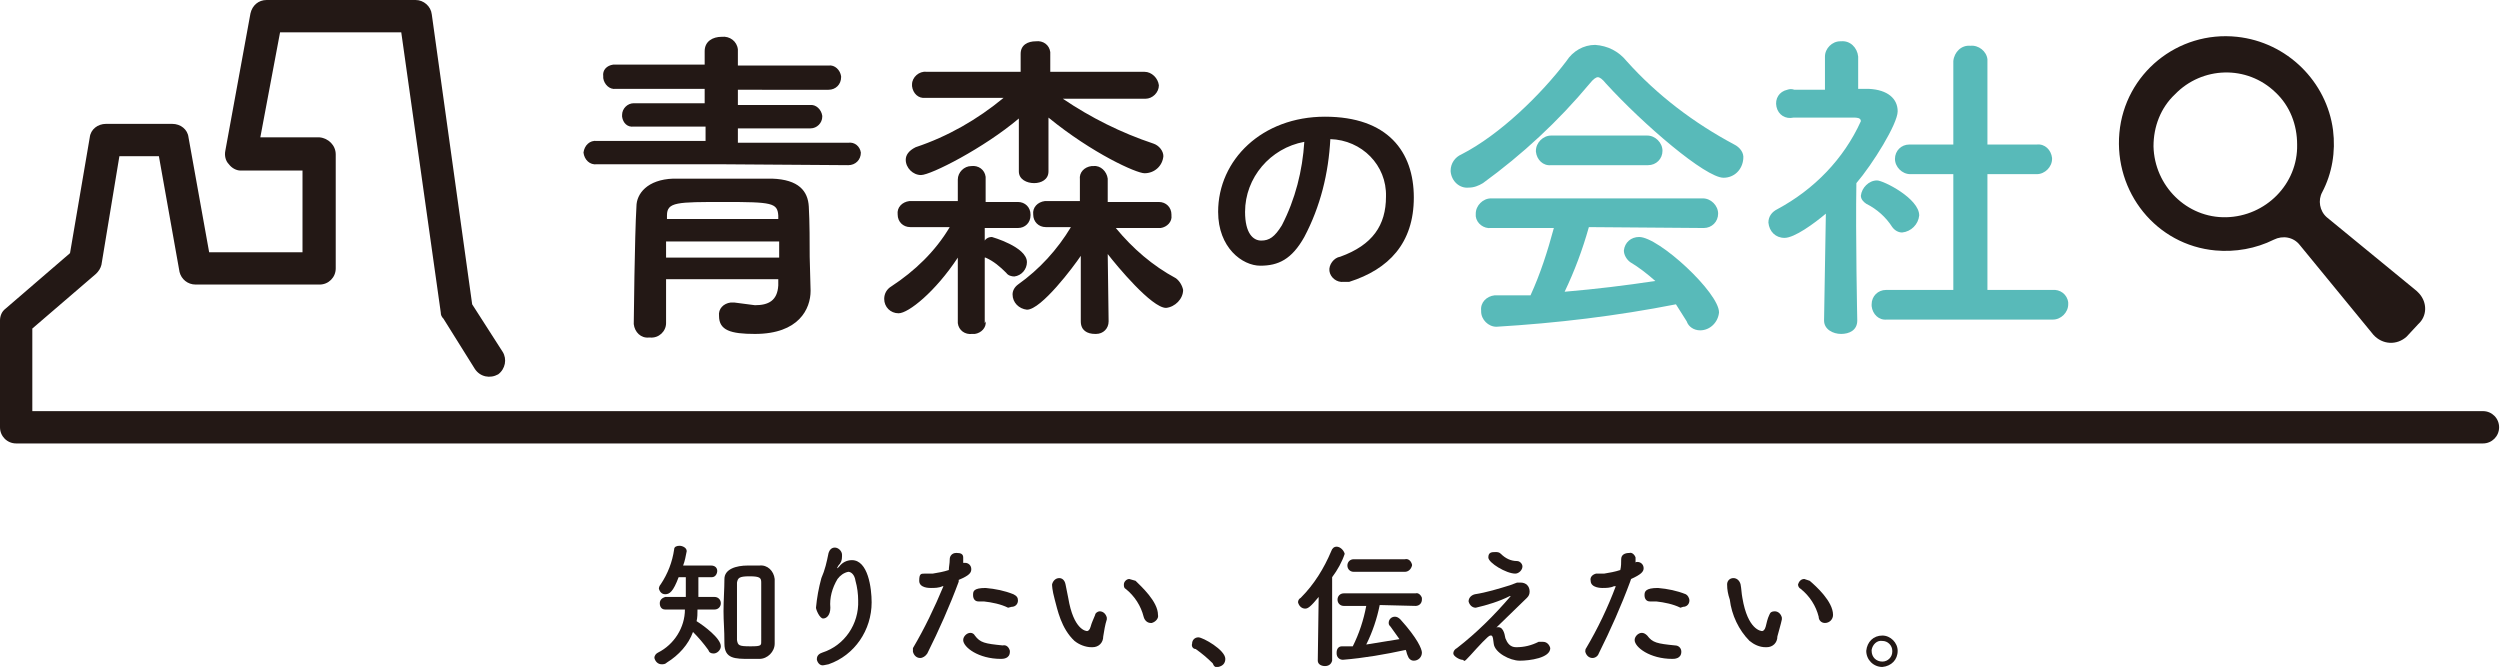
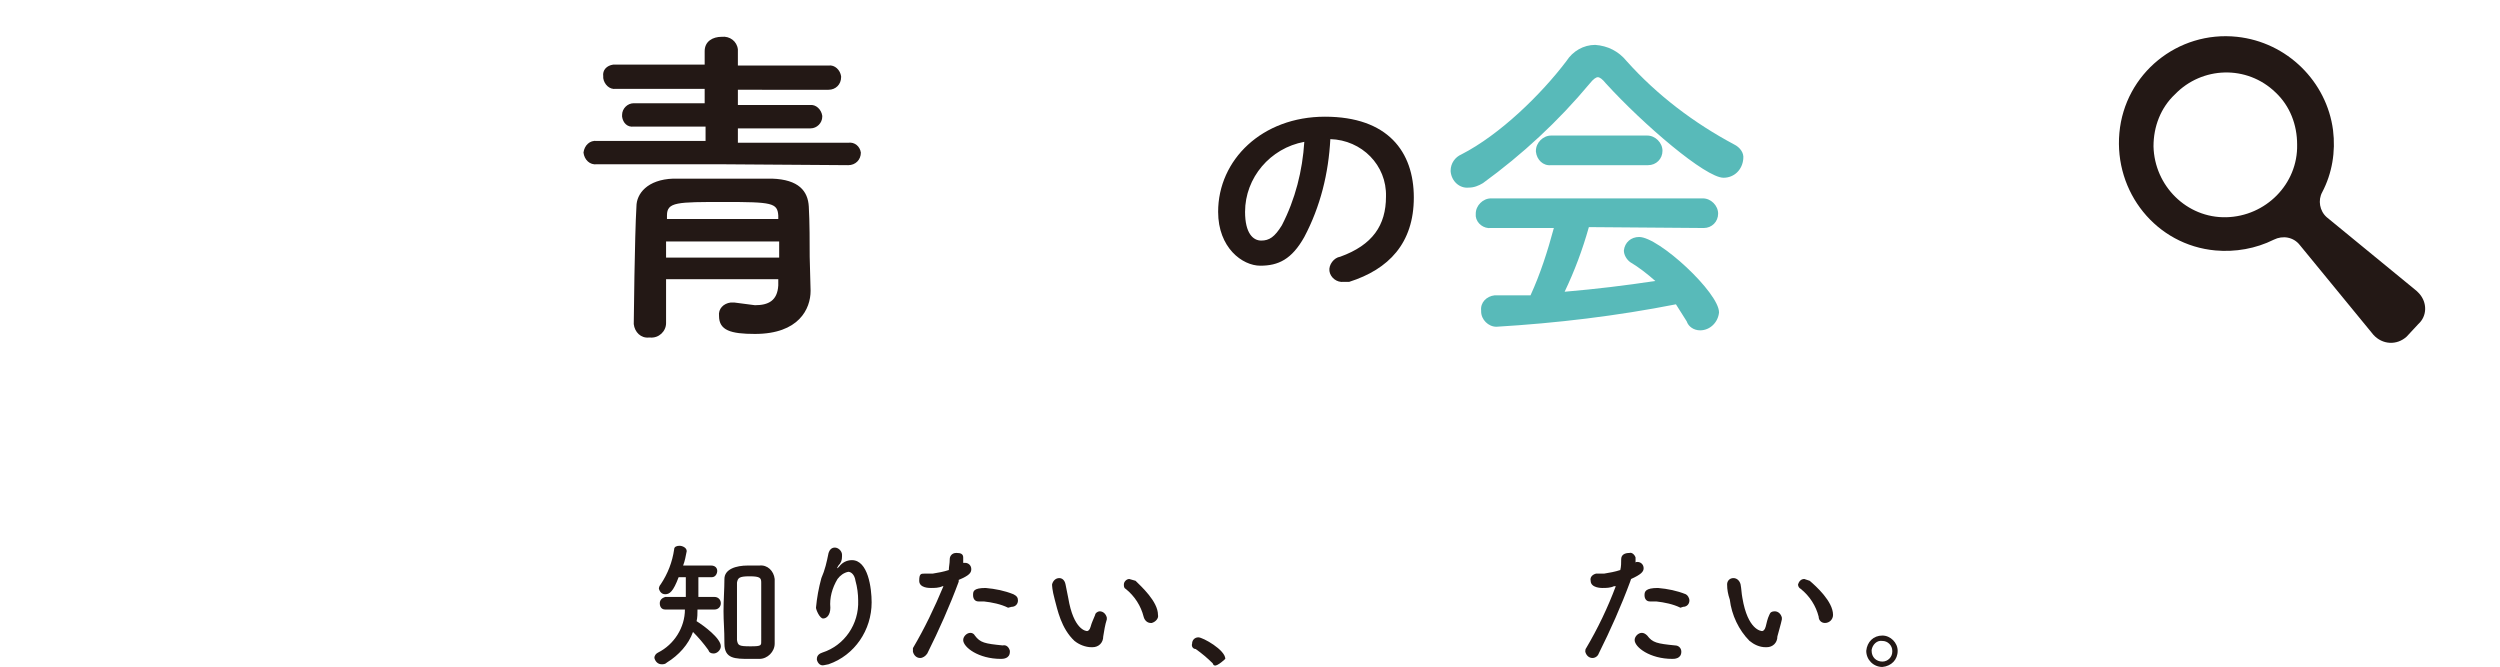
<svg xmlns="http://www.w3.org/2000/svg" version="1.1" id="レイヤー_1" x="0px" y="0px" viewBox="0 0 278.5 74.3" style="enable-background:new 0 0 278.5 74.3;" xml:space="preserve">
  <style type="text/css">
	.st0{fill:#231815;}
	.st1{fill:#58BAB9;}
</style>
  <title>logo</title>
  <path class="st0" d="M77.7,67.9c0,0.4,0,0.9-0.1,1.3c0.8,0.5,2.7,1.9,2.7,2.8c0,0.4-0.4,0.8-0.8,0.8c-0.3,0-0.5-0.1-0.6-0.4  c-0.5-0.7-1.1-1.4-1.7-2c-0.5,1.4-1.6,2.6-2.9,3.4C74.1,74,73.9,74,73.7,74c-0.4,0-0.7-0.3-0.8-0.7c0-0.3,0.2-0.5,0.4-0.6  c1.8-0.9,3-2.8,3-4.8h-2.2c-0.4,0-0.6-0.3-0.6-0.7c0-0.4,0.3-0.6,0.6-0.7h2.3v-2.2h-0.8c-0.6,1.6-1,1.9-1.5,1.9  c-0.4,0-0.6-0.3-0.7-0.6c0-0.2,0.1-0.4,0.2-0.5c0.8-1.2,1.3-2.5,1.5-3.9c0-0.3,0.3-0.4,0.6-0.4s0.8,0.2,0.8,0.6  c-0.1,0.5-0.2,1.1-0.4,1.6h3.1c0.5,0,0.7,0.3,0.7,0.6s-0.2,0.7-0.6,0.7h-1.5v2.2h1.8c0.4,0,0.7,0.3,0.7,0.7c0,0.4-0.3,0.7-0.7,0.7  L77.7,67.9z M83.5,73.4c-1.6,0-2.8,0-2.8-1.7s-0.1-2.4-0.1-3.6s0.1-2.5,0.1-3.6S82,63,83.3,63h1.3c0.9-0.1,1.6,0.6,1.7,1.5  c0,0,0,0.1,0,0.1v7.1c0,0.9-0.8,1.7-1.7,1.7L83.5,73.4z M84.8,68.1v-3.2c0-0.5-0.1-0.7-1.3-0.7s-1.3,0.2-1.4,0.7v6.4  c0.1,0.6,0.2,0.7,1.5,0.7s1.2-0.1,1.2-0.7L84.8,68.1z" />
  <path class="st0" d="M91.8,74.1c-0.4,0.1-0.7-0.2-0.8-0.6c0,0,0-0.1,0-0.1c0-0.4,0.3-0.6,0.6-0.7c2.5-0.8,4.1-3.2,4-5.8  c0-0.7-0.1-1.5-0.3-2.2c-0.1-0.7-0.5-1-0.8-1c-0.5,0.1-0.9,0.4-1.2,0.8c-0.6,1-0.9,2.1-0.8,3.2c0,0.8-0.4,1.2-0.8,1.2  s-0.8-1-0.8-1.2c0.1-1.1,0.3-2.2,0.6-3.3c0.4-0.9,0.6-1.8,0.8-2.8c0.1-0.3,0.3-0.6,0.7-0.6c0.4,0,0.8,0.4,0.8,0.8V62  c0,0.4-0.1,0.7-0.4,1c-0.1,0.2-0.2,0.3-0.1,0.3l0.2-0.2c0.3-0.4,0.8-0.7,1.4-0.7c1.8,0,2.2,3.1,2.2,4.7c0,3.1-1.9,5.9-4.8,6.9  L91.8,74.1z" />
  <path class="st0" d="M106.8,64.8c-1,2.7-2.2,5.4-3.5,8c-0.2,0.3-0.5,0.5-0.8,0.5c-0.4,0-0.7-0.3-0.8-0.7v-0.4  c1.3-2.2,2.4-4.5,3.4-6.9H105c-0.4,0.2-0.9,0.2-1.3,0.2c-0.2,0-1.3,0-1.3-0.8s0.2-0.8,0.6-0.8h0.9c0.6-0.1,1.2-0.2,1.8-0.4  c0-0.4,0.1-0.7,0.1-1.2c0-0.4,0.3-0.7,0.7-0.7c0,0,0.1,0,0.1,0c0.4,0,0.7,0.1,0.7,0.5v0.6h0.2c0.4,0,0.7,0.3,0.7,0.7  c0,0.4-0.2,0.7-1.4,1.2L106.8,64.8z M111.5,73.4c-2.5,0-4.2-1.3-4.2-2.1c0-0.4,0.4-0.8,0.8-0.8c0.2,0,0.4,0.1,0.5,0.3  c0.6,0.8,1.1,0.9,3.1,1.1c0.4-0.1,0.7,0.2,0.8,0.6c0,0,0,0.1,0,0.1C112.5,73.4,111.7,73.4,111.5,73.4z M112.3,67.7  c-0.8-0.4-1.8-0.6-2.7-0.7H109c-0.4,0-0.6-0.3-0.6-0.7s0-0.8,1.4-0.8c1.1,0.1,2.1,0.3,3.1,0.7c0.4,0.2,0.5,0.4,0.5,0.7  c0,0.4-0.3,0.7-0.7,0.7L112.3,67.7z" />
  <path class="st0" d="M121.6,72.1c-0.7,0-1.4-0.3-1.9-0.7c-1.5-1.4-1.9-3.5-2.2-4.6s-0.3-1.6-0.3-1.7c0.1-0.4,0.4-0.7,0.8-0.7  c0.3,0,0.6,0.2,0.7,0.7l0.3,1.5c0.6,3.6,2,3.7,2.1,3.7s0.3-0.1,0.4-0.5s0.3-0.8,0.5-1.3c0-0.2,0.3-0.4,0.5-0.4  c0.4,0,0.7,0.3,0.8,0.7V69c-0.2,0.6-0.3,1.3-0.4,1.9c0,0.7-0.5,1.2-1.2,1.2C121.7,72.1,121.6,72.1,121.6,72.1z M127.4,68.7  c-0.3-1.2-1-2.3-2-3.1c-0.2-0.1-0.2-0.3-0.2-0.5c0-0.3,0.3-0.6,0.6-0.6l0.7,0.2c0.6,0.6,2.5,2.3,2.5,3.8c0.1,0.4-0.3,0.8-0.7,0.9  c0,0-0.1,0-0.1,0C127.8,69.4,127.5,69.1,127.4,68.7z" />
-   <path class="st0" d="M135.1,73.9c-0.6-0.6-1.2-1.1-1.9-1.6c-0.3,0-0.5-0.3-0.4-0.6c0,0,0,0,0,0c0-0.4,0.3-0.7,0.7-0.7  c0.5,0,3,1.4,3,2.4c0,0.5-0.3,0.8-0.8,0.9C135.4,74.4,135.2,74.2,135.1,73.9C135.1,73.9,135.1,73.9,135.1,73.9z" />
-   <path class="st0" d="M146.9,66.5c-0.9,1.1-1.2,1.3-1.5,1.3c-0.4,0-0.7-0.3-0.8-0.7c0-0.2,0.1-0.4,0.3-0.5c1.5-1.5,2.6-3.3,3.4-5.2  c0.1-0.3,0.3-0.5,0.6-0.5c0.4,0,0.8,0.4,0.9,0.8c-0.3,0.9-0.8,1.8-1.4,2.6v9.3c-0.1,0.4-0.4,0.6-0.8,0.6c-0.4,0-0.8-0.2-0.8-0.6l0,0  L146.9,66.5z M153.7,67.4c-0.3,1.5-0.8,3-1.5,4.4l3.7-0.6l-1-1.4c-0.1-0.1-0.2-0.2-0.2-0.4c0-0.4,0.3-0.7,0.7-0.7  c0.2,0,0.4,0.1,0.6,0.3c1.9,2.1,2.4,3.3,2.4,3.7c0,0.5-0.4,0.9-0.9,0.9c-0.4,0-0.6-0.3-0.7-0.6c-0.1-0.2-0.1-0.4-0.2-0.6  c-2.3,0.5-4.6,0.9-7,1.1c-0.4,0-0.7-0.3-0.7-0.7c0,0,0-0.1,0-0.1c0-0.4,0.2-0.7,0.6-0.7h1.2c0.7-1.4,1.2-2.9,1.5-4.5h-2.5  c-0.4,0-0.7-0.3-0.7-0.7c0-0.4,0.3-0.7,0.7-0.7h8c0.3-0.1,0.6,0.2,0.7,0.5c0,0.1,0,0.1,0,0.2c0,0.4-0.3,0.7-0.7,0.7L153.7,67.4z   M150.8,63.7c-0.4,0-0.7-0.3-0.7-0.7s0.3-0.7,0.7-0.7h5.7c0.4-0.1,0.7,0.2,0.8,0.6c0,0,0,0.1,0,0.1c-0.1,0.4-0.4,0.7-0.8,0.7H150.8z  " />
-   <path class="st0" d="M167.7,71.1c0.2,0.5,0.5,1,1.2,1c0.9,0,1.7-0.2,2.5-0.6h0.5c0.4,0,0.7,0.3,0.8,0.7c0,1.1-2.3,1.4-3.4,1.4  s-2.8-0.9-2.9-1.9s-0.2-0.9-0.4-0.9s-1.3,1.2-2.2,2.2s-0.6,0.5-0.9,0.5s-1-0.4-1-0.7c0-0.3,0.2-0.5,0.4-0.6c2.2-1.7,4.2-3.7,6-5.8  h-0.1c-1.2,0.6-2.5,1-3.8,1.3c-0.4,0-0.7-0.3-0.8-0.7c0-0.4,0.3-0.7,0.7-0.8c1.3-0.2,2.6-0.6,3.9-1l0.8-0.3h0.4c0.6,0,1,0.4,1,1  c0,0.3-0.1,0.5-0.3,0.7l-3.4,3.3C167.4,69.7,167.6,70.5,167.7,71.1z M168.8,63.9c-1,0-3-1.2-3-1.8s0.4-0.6,0.8-0.6  c0.2,0,0.4,0,0.6,0.2c0.5,0.5,1.1,0.8,1.8,0.8c0.3,0,0.6,0.3,0.6,0.6v0C169.6,63.5,169.2,63.9,168.8,63.9  C168.8,63.9,168.8,63.9,168.8,63.9z" />
+   <path class="st0" d="M135.1,73.9c-0.6-0.6-1.2-1.1-1.9-1.6c-0.3,0-0.5-0.3-0.4-0.6c0,0,0,0,0,0c0-0.4,0.3-0.7,0.7-0.7  c0.5,0,3,1.4,3,2.4C135.4,74.4,135.2,74.2,135.1,73.9C135.1,73.9,135.1,73.9,135.1,73.9z" />
  <path class="st0" d="M181.6,64.8c-1,2.7-2.2,5.4-3.5,8c-0.1,0.3-0.4,0.5-0.7,0.5c-0.4,0-0.7-0.3-0.8-0.7c0-0.1,0-0.3,0.1-0.4  c1.3-2.2,2.4-4.5,3.3-6.9h-0.2c-0.4,0.2-0.9,0.2-1.3,0.2c-0.1,0-1.3,0-1.3-0.8c-0.1-0.4,0.2-0.7,0.6-0.8c0,0,0.1,0,0.1,0h0.8  c0.6-0.1,1.2-0.2,1.8-0.4c0.1-0.4,0.1-0.8,0.1-1.2c0-0.5,0.4-0.7,0.9-0.7c0.3-0.1,0.6,0.2,0.7,0.5c0,0,0,0,0,0v0.6  c0-0.1,0.1-0.1,0.2-0.1c0.4,0,0.7,0.3,0.7,0.7c0,0.4-0.3,0.7-1.4,1.2L181.6,64.8z M186.3,73.4c-2.5,0-4.2-1.3-4.2-2.1  c0-0.4,0.4-0.8,0.8-0.8c0.2,0,0.4,0.1,0.6,0.3c0.6,0.8,1.1,0.9,3.1,1.1c0.4,0,0.7,0.3,0.7,0.7C187.3,73.4,186.5,73.4,186.3,73.4z   M187.2,67.7c-0.8-0.4-1.8-0.6-2.7-0.7h-0.7c-0.4,0-0.6-0.3-0.6-0.7s0.1-0.8,1.5-0.8c1.1,0.1,2.1,0.3,3.1,0.7  c0.2,0.1,0.4,0.4,0.4,0.7c0,0.4-0.3,0.7-0.7,0.7L187.2,67.7z" />
  <path class="st0" d="M196.7,72.1c-0.7,0-1.3-0.3-1.8-0.7c-1.2-1.2-2-2.9-2.2-4.6c-0.2-0.6-0.3-1.1-0.3-1.7c0-0.4,0.3-0.7,0.7-0.7  c0.4,0,0.7,0.3,0.8,0.7c0.1,0.5,0.1,1,0.2,1.5c0.6,3.6,2.1,3.7,2.2,3.7s0.3-0.1,0.4-0.5c0.1-0.4,0.2-0.9,0.4-1.3  c0.1-0.3,0.3-0.4,0.6-0.4c0.4,0,0.7,0.3,0.8,0.7V69c-0.1,0.5-0.4,1.5-0.5,1.9c0,0.7-0.5,1.2-1.2,1.2  C196.8,72.1,196.7,72.1,196.7,72.1z M202.6,68.7c-0.3-1.2-1-2.3-2-3.1c-0.2-0.1-0.3-0.3-0.3-0.5c0.1-0.3,0.3-0.6,0.7-0.6l0.6,0.2  c0.7,0.6,2.6,2.3,2.6,3.8c0,0.5-0.4,0.9-0.9,0.9C202.9,69.4,202.6,69.1,202.6,68.7L202.6,68.7L202.6,68.7z" />
  <path class="st0" d="M209.7,74.3c-1,0-1.8-0.8-1.8-1.8v0c0.1-1,0.8-1.7,1.8-1.7c0.9,0,1.7,0.8,1.7,1.7  C211.4,73.5,210.7,74.2,209.7,74.3z M209.7,71.4c-0.6-0.1-1.1,0.4-1.2,1c0,0,0,0.1,0,0.1c0,0.7,0.5,1.2,1.2,1.2  c0.6,0,1.1-0.5,1.1-1.1c0,0,0-0.1,0-0.1C210.8,71.9,210.3,71.4,209.7,71.4L209.7,71.4z" />
-   <path class="st0" d="M276.6,49.4H1.8c-1,0-1.8-0.8-1.8-1.8c0,0,0,0,0,0V35.7c0-0.5,0.2-1,0.6-1.3l7.2-6.2L10,15.3  c0.1-0.9,0.9-1.5,1.8-1.5h7.4c0.9,0,1.7,0.6,1.8,1.5l2.3,12.8h10.4V19h-6.9c-0.5,0-1-0.3-1.3-0.7c-0.4-0.4-0.5-1-0.4-1.5l2.8-15.3  C28.1,0.6,28.8,0,29.7,0h16.6c0.9,0,1.7,0.7,1.8,1.6l4.5,32.3l3.4,5.3c0.5,0.8,0.3,1.9-0.5,2.5c-0.9,0.5-2,0.3-2.6-0.6l-3.5-5.6  c-0.2-0.2-0.3-0.4-0.3-0.7L44.7,3.6H31.2L29,15.3h6.6c1,0.1,1.8,0.9,1.8,1.9v12.7c0,1-0.8,1.8-1.8,1.8H21.8c-0.9,0-1.6-0.6-1.8-1.4  l-2.3-12.9h-4.4l-2,12.1c-0.1,0.4-0.3,0.7-0.6,1l-7.1,6.1v9.2h273c1,0,1.8,0.8,1.8,1.8C278.4,48.6,277.6,49.4,276.6,49.4  C276.6,49.4,276.6,49.4,276.6,49.4z" />
  <path class="st0" d="M80.5,18.3h-14c-0.8,0.1-1.4-0.5-1.5-1.3c0,0,0,0,0,0c0.1-0.8,0.7-1.4,1.5-1.3c0,0,0,0,0,0h12.1v-1.6h-8  c-0.7,0.1-1.2-0.4-1.3-1.1c0-0.1,0-0.1,0-0.2c0-0.7,0.6-1.3,1.3-1.3l0,0h7.9V9.9h-9.9c-0.7,0.1-1.3-0.5-1.4-1.2c0-0.1,0-0.1,0-0.2  c-0.1-0.7,0.4-1.2,1.1-1.3c0.1,0,0.2,0,0.3,0h9.9V5.7c0-1.1,0.9-1.6,1.9-1.6c0.9-0.1,1.7,0.5,1.8,1.4c0,0.1,0,0.1,0,0.2v1.6h10.1  c0.7-0.1,1.3,0.5,1.4,1.2c0,0,0,0.1,0,0.1c0,0.8-0.6,1.4-1.4,1.4l0,0H82.2v1.7h8c0.7-0.1,1.3,0.5,1.4,1.2c0,0,0,0.1,0,0.1  c0,0.7-0.6,1.3-1.3,1.3c0,0-0.1,0-0.1,0h-8v1.6h12.3c0.7-0.1,1.3,0.4,1.4,1.1c0,0.8-0.6,1.4-1.4,1.4l0,0L80.5,18.3z M90.3,32.4  L90.3,32.4c0,2-1.3,4.8-6.2,4.8c-2.7,0-4-0.4-4-2c-0.1-0.8,0.5-1.4,1.3-1.5c0,0,0.1,0,0.1,0h0.3l2.3,0.3c1.5,0,2.5-0.5,2.6-2.2v-0.7  H74.2V36c0,0.9-0.8,1.7-1.8,1.6c0,0-0.1,0-0.1,0c-0.9,0.1-1.6-0.6-1.7-1.5c0,0,0,0,0,0c0-0.1,0.1-9.8,0.3-13.1c0-1.4,1.2-3,4.1-3.1  h11c3,0.1,4,1.4,4.1,3.1s0.1,4.2,0.1,5.6L90.3,32.4z M86.8,26.9H74.2v1.8h12.6V26.9z M86.7,24c-0.1-1.4-0.7-1.5-6-1.5  s-6.4,0-6.4,1.5v0.4h12.4V24z" />
-   <path class="st0" d="M109.8,35.8c0.1,0.7-0.5,1.3-1.2,1.4c-0.1,0-0.2,0-0.3,0c-0.8,0.1-1.5-0.4-1.6-1.2c0-0.1,0-0.1,0-0.2l0,0v-7.1  c-2.5,3.8-5.5,6.2-6.6,6.2c-0.9,0-1.6-0.7-1.6-1.6c0-0.6,0.3-1.1,0.8-1.4c2.6-1.7,4.9-3.9,6.5-6.6h-4.4c-0.8,0-1.4-0.6-1.4-1.4  c0,0,0,0,0,0c-0.1-0.8,0.5-1.4,1.3-1.5c0,0,0.1,0,0.1,0h5.3V20l0,0c0-0.8,0.7-1.5,1.5-1.5c0.8-0.1,1.5,0.4,1.6,1.2  c0,0.1,0,0.2,0,0.3l0,0v2.5h3.6c0.8,0,1.4,0.6,1.4,1.4c0,0,0,0.1,0,0.1c0,0.8-0.6,1.4-1.4,1.4l0,0h-3.7v1.4c0.2-0.3,0.5-0.4,0.8-0.4  c0,0,3.9,1.1,3.9,2.8c0,0.8-0.6,1.5-1.4,1.6c-0.3,0-0.7-0.1-0.9-0.4c-0.7-0.7-1.4-1.3-2.3-1.7h-0.1V36L109.8,35.8z M127.3,11h-8.9  c3.1,2.1,6.5,3.8,10.1,5c0.6,0.2,1.1,0.8,1.1,1.4c-0.1,1.1-1,1.9-2.1,1.9c-0.9,0-5.8-2.2-10.7-6.2v6l0,0c0,0.9-0.8,1.3-1.6,1.3  s-1.7-0.4-1.7-1.3l0,0v-5.9c-3.9,3.3-9.8,6.3-10.9,6.3c-0.9,0-1.7-0.8-1.7-1.7c0-0.5,0.3-1,1.1-1.4c3.6-1.2,6.9-3.1,9.8-5.5h-8.7  c-0.8,0.1-1.4-0.5-1.5-1.3c0-0.1,0-0.1,0-0.2c0-0.8,0.8-1.5,1.6-1.4c0,0,0.1,0,0.1,0h10.4V6l0,0c0-1,0.8-1.4,1.7-1.4  c0.8-0.1,1.5,0.4,1.6,1.2c0,0.1,0,0.1,0,0.2l0,0v2h10.5c0.8,0,1.5,0.7,1.6,1.5c0,0.8-0.7,1.5-1.5,1.5H127.3z M123.5,35.8  c0,0.8-0.6,1.4-1.4,1.4c0,0-0.1,0-0.1,0c-0.9,0-1.6-0.4-1.6-1.4l0,0v-7.3c-0.8,1.2-4.4,6-6,6c-0.9-0.1-1.6-0.8-1.6-1.7  c0-0.4,0.2-0.8,0.6-1.1c2.4-1.7,4.4-3.9,5.9-6.4h-2.8c-0.8,0-1.4-0.6-1.4-1.4c0,0,0,0,0,0c-0.1-0.8,0.5-1.4,1.3-1.5c0,0,0.1,0,0.1,0  h3.8V20l0,0c-0.1-0.8,0.5-1.4,1.3-1.5c0.1,0,0.1,0,0.2,0c0.8-0.1,1.5,0.6,1.6,1.4c0,0,0,0.1,0,0.1l0,0v2.5h5.7  c0.8,0,1.4,0.6,1.4,1.4c0,0,0,0.1,0,0.1c0.1,0.7-0.5,1.3-1.2,1.4c0,0-0.1,0-0.1,0h-4.9c1.9,2.3,4.1,4.2,6.7,5.6  c0.4,0.3,0.7,0.8,0.8,1.3c0,1-0.9,1.9-1.9,2c-1.6,0-5.5-4.7-6.5-6L123.5,35.8L123.5,35.8z" />
  <path class="st0" d="M135.7,23.6c0-5.8,4.9-10.6,11.9-10.6s9.9,3.9,9.9,9s-2.8,8-7.2,9.4h-0.6c-0.8,0.1-1.5-0.5-1.6-1.2  s0.5-1.5,1.2-1.6c3.6-1.3,5.1-3.5,5.1-6.7c0.1-3.5-2.7-6.3-6.2-6.4c0,0,0,0,0,0c-0.2,3.8-1.1,7.5-2.9,10.9c-1.4,2.5-2.9,3.2-4.9,3.2  S135.7,27.6,135.7,23.6z M138.7,23.6c0,2.4,0.9,3.2,1.8,3.2s1.5-0.4,2.3-1.7c1.5-2.9,2.3-6.1,2.5-9.3  C141.5,16.5,138.7,19.8,138.7,23.6z" />
  <path class="st1" d="M178.9,9.3c-0.4-0.5-0.7-0.7-0.9-0.7s-0.5,0.2-0.9,0.7c-3.5,4.2-7.5,7.9-11.9,11.1c-0.5,0.3-1,0.5-1.6,0.5  c-1,0.1-1.9-0.7-2-1.8c0,0,0-0.1,0-0.1c0-0.8,0.5-1.5,1.2-1.8c4.3-2.2,8.9-6.7,11.7-10.4c0.7-1.1,1.9-1.8,3.2-1.8  c1.4,0.1,2.6,0.7,3.5,1.8c3.4,3.8,7.5,6.9,12,9.3c0.6,0.3,1.1,0.9,1,1.6c-0.1,1.2-1,2.1-2.2,2.1C190,19.8,183.1,13.9,178.9,9.3z   M177,25.3c-0.7,2.5-1.6,4.9-2.7,7.2c3.5-0.3,6.8-0.7,10.1-1.2c-0.9-0.8-1.8-1.5-2.8-2.1c-0.4-0.3-0.7-0.8-0.7-1.3  c0.1-0.9,0.8-1.5,1.7-1.5c2.2,0,8.9,6.2,8.9,8.4c-0.1,1.1-1,2-2.1,2c-0.7,0-1.3-0.4-1.5-1l-1.2-1.9c-6.6,1.3-13.3,2.1-20,2.5  c-0.9,0-1.7-0.8-1.7-1.7c0,0,0-0.1,0-0.1c-0.1-0.9,0.6-1.6,1.5-1.7c0,0,0,0,0,0h4c1.1-2.4,1.9-4.9,2.6-7.5h-7  c-0.8,0.1-1.6-0.5-1.7-1.3c0-0.1,0-0.2,0-0.3c0-0.9,0.8-1.7,1.7-1.7h23.6c0.9,0,1.7,0.8,1.7,1.7c0,0.9-0.7,1.6-1.6,1.6  c0,0-0.1,0-0.1,0L177,25.3z M172.8,18.4c-0.9,0.1-1.6-0.6-1.7-1.5c0,0,0-0.1,0-0.1c0-0.9,0.8-1.7,1.7-1.7h10.7  c0.9,0,1.7,0.8,1.7,1.7c0,0.9-0.7,1.6-1.6,1.6c0,0-0.1,0-0.1,0H172.8z" />
-   <path class="st1" d="M206.9,35.7c0,1.1-0.9,1.5-1.8,1.5s-1.9-0.5-1.9-1.5l0,0l0.2-11.9c-1.3,1.1-3.5,2.7-4.6,2.7  c-1,0-1.7-0.7-1.8-1.7c0-0.7,0.4-1.2,1-1.5c4.1-2.2,7.4-5.6,9.3-9.8c0-0.4-0.5-0.4-0.8-0.4h-6.7c-0.9,0.2-1.7-0.3-1.9-1.2  c-0.2-0.9,0.3-1.7,1.2-1.9c0.3-0.1,0.5-0.1,0.8,0h3.4V6.3c0-0.9,0.8-1.7,1.7-1.7c0,0,0.1,0,0.1,0c1-0.1,1.8,0.7,1.9,1.7c0,0,0,0,0,0  v3.6h1.2c2.1,0.1,3.2,1.1,3.2,2.5s-2.8,5.9-4.6,8C206.7,26.2,206.9,35.7,206.9,35.7L206.9,35.7z M210.8,25.3c-0.7-1.1-1.7-2-2.9-2.6  c-0.3-0.2-0.6-0.5-0.6-0.9c0.1-0.9,0.9-1.7,1.8-1.7c0.7,0,4.7,2,4.7,3.9c-0.1,1-0.9,1.8-1.9,1.9C211.5,25.9,211.1,25.7,210.8,25.3  L210.8,25.3z M210.2,35.6c-0.9,0.1-1.6-0.6-1.7-1.5c0-0.1,0-0.1,0-0.2c0-0.9,0.7-1.6,1.6-1.6c0,0,0.1,0,0.1,0h7.4V19.4h-4.8  c-0.9,0-1.7-0.8-1.7-1.7c0-0.9,0.7-1.6,1.6-1.6c0,0,0.1,0,0.1,0h4.8V6.8c0.1-1,0.9-1.8,1.9-1.7c0,0,0,0,0,0c0.9-0.1,1.8,0.6,1.9,1.5  c0,0.1,0,0.1,0,0.2v9.3h5.5c0.9-0.1,1.6,0.6,1.7,1.5c0,0,0,0.1,0,0.1c0,0.9-0.8,1.7-1.7,1.7c0,0-0.1,0-0.1,0h-5.4v12.9h7.2  c0.9-0.1,1.7,0.5,1.8,1.4c0,0.1,0,0.1,0,0.2c0,0.9-0.8,1.7-1.7,1.7c0,0-0.1,0-0.1,0L210.2,35.6z" />
  <path class="st0" d="M249.2,4.1c-6.6-0.7-12.5,4.1-13.1,10.7s4.1,12.5,10.7,13.1c2.2,0.2,4.5-0.2,6.5-1.2c1-0.5,2.2-0.3,2.9,0.6  l8.2,10c1,1.1,2.6,1.2,3.7,0.2c0,0,0,0,0,0l1.3-1.4c1-0.9,1-2.4,0.1-3.4c-0.1-0.1-0.2-0.2-0.3-0.3l-10-8.2c-0.8-0.7-1-1.9-0.5-2.8  c1.1-2.1,1.5-4.5,1.2-6.9C259.2,9.1,254.8,4.7,249.2,4.1z M255.9,16.1c0.1,4.4-3.5,8-7.9,8.1c-4.4,0.1-8-3.5-8.1-7.9  c0-2.2,0.8-4.3,2.4-5.8c3-3.1,8-3.3,11.2-0.2C255.1,11.8,255.9,13.9,255.9,16.1z" />
</svg>